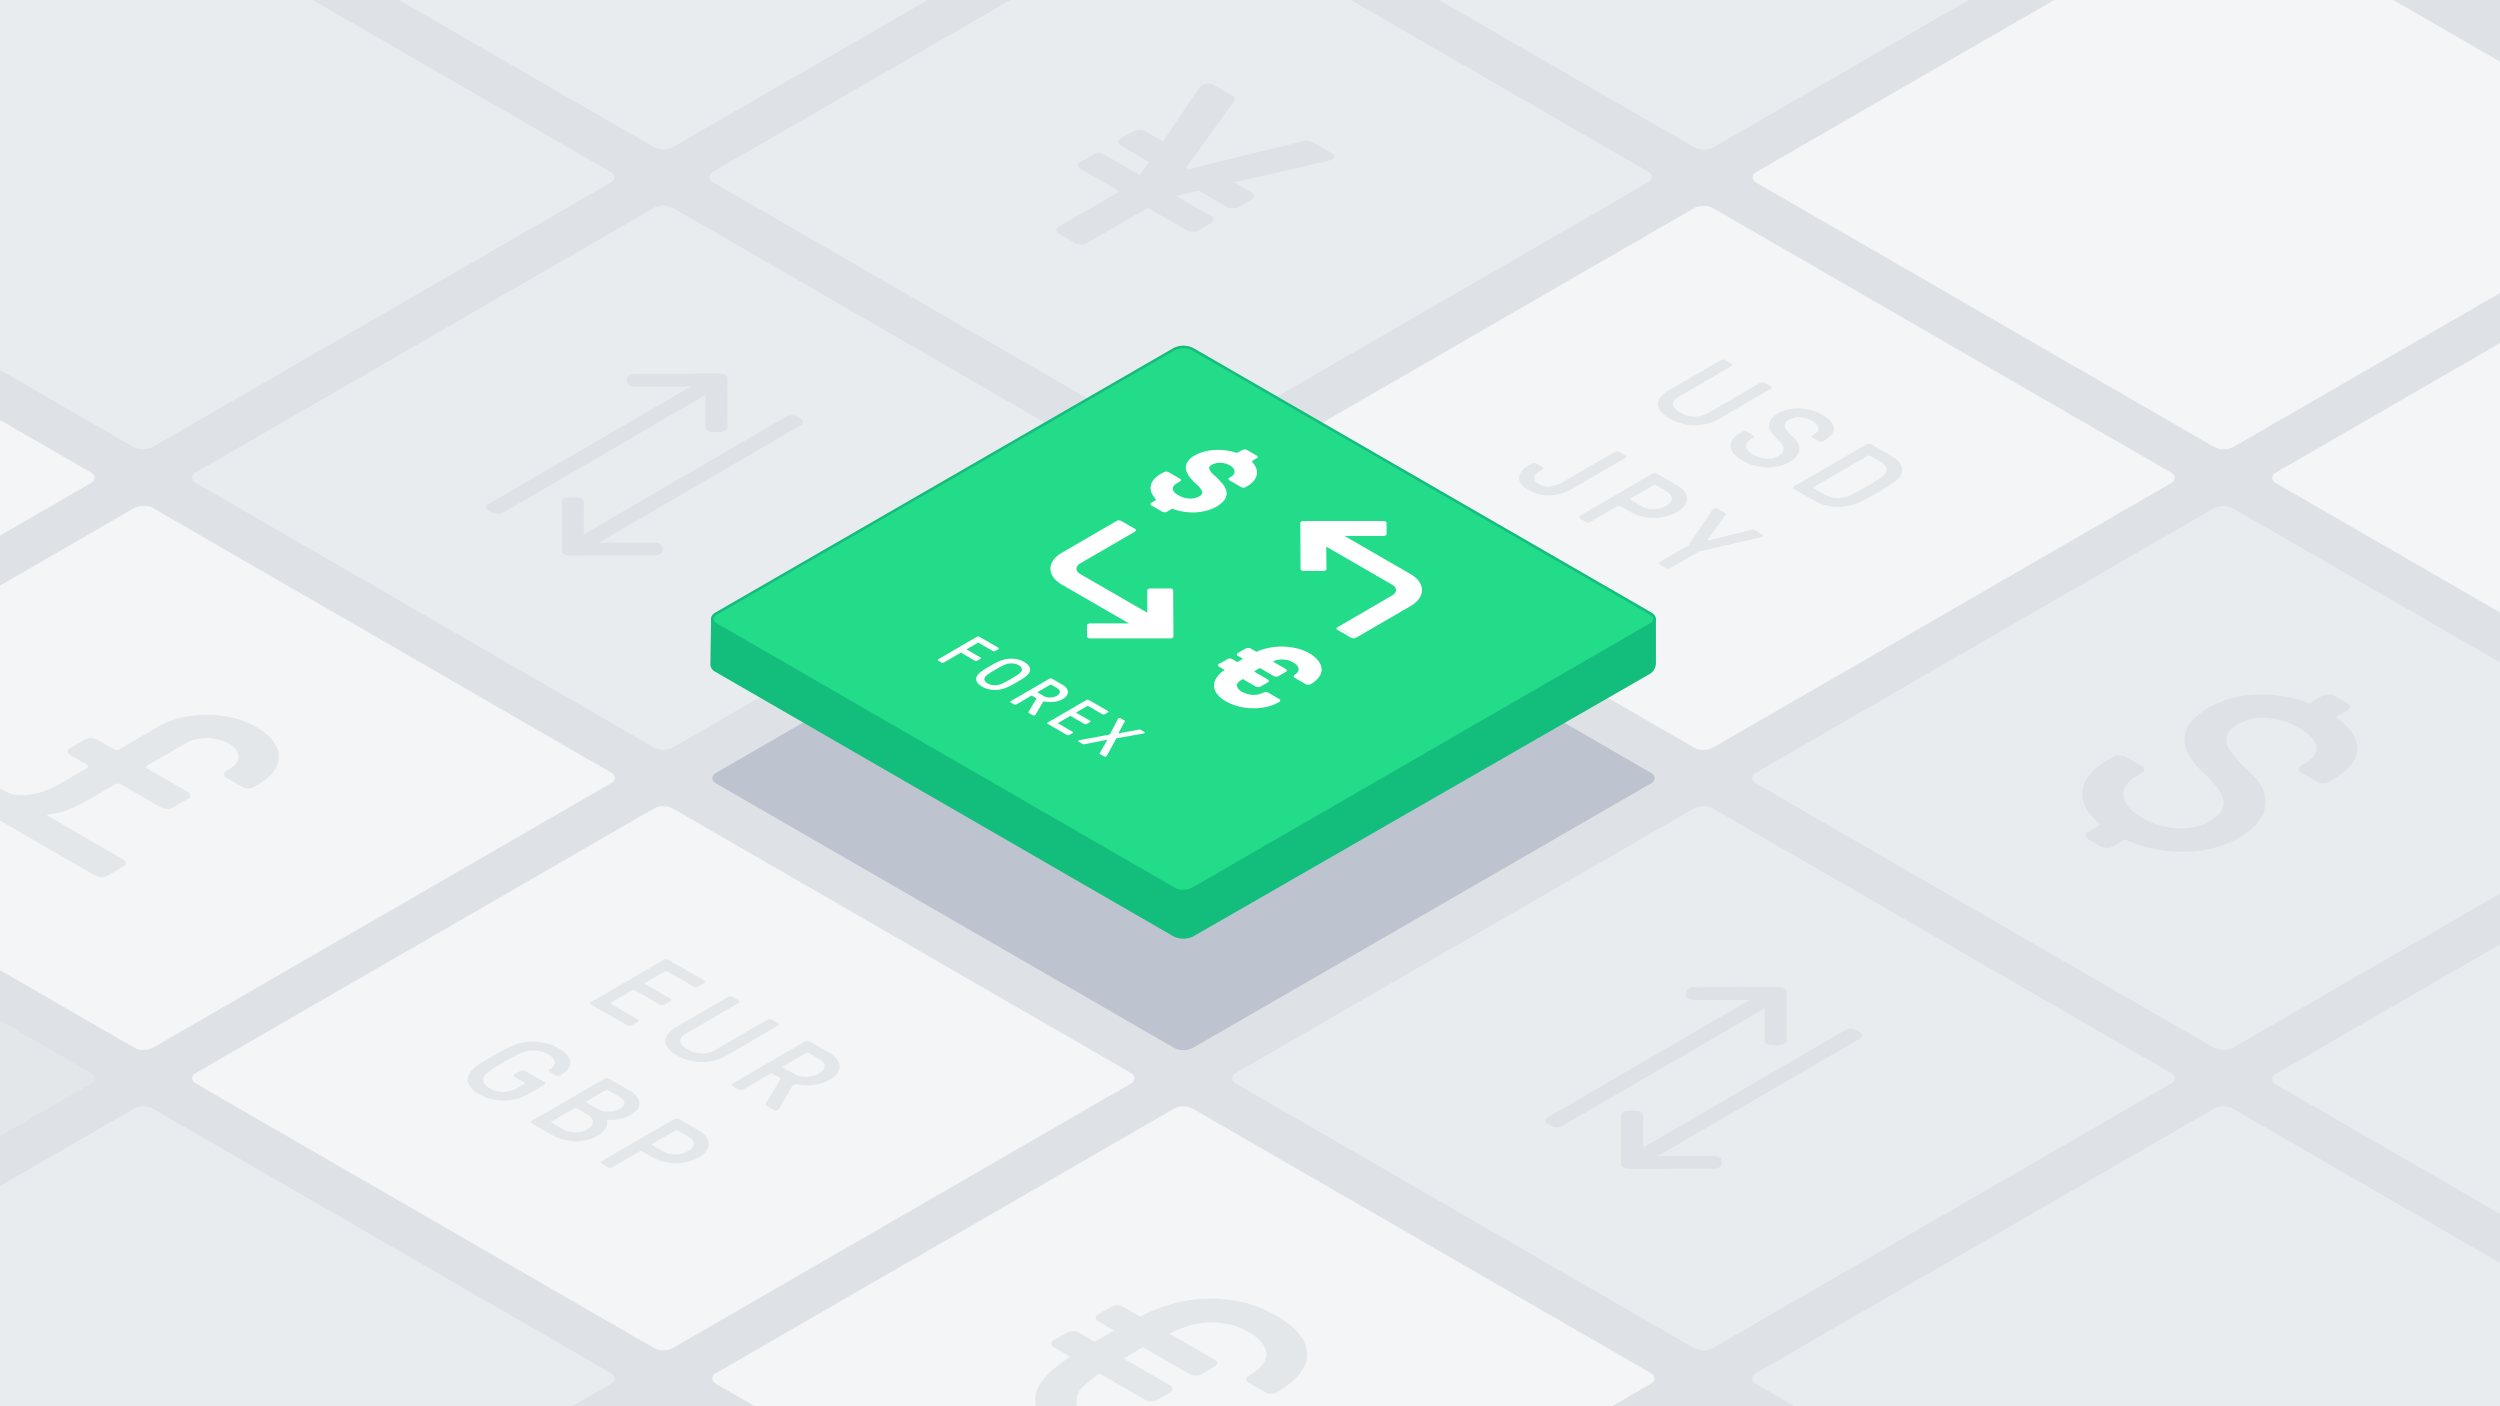
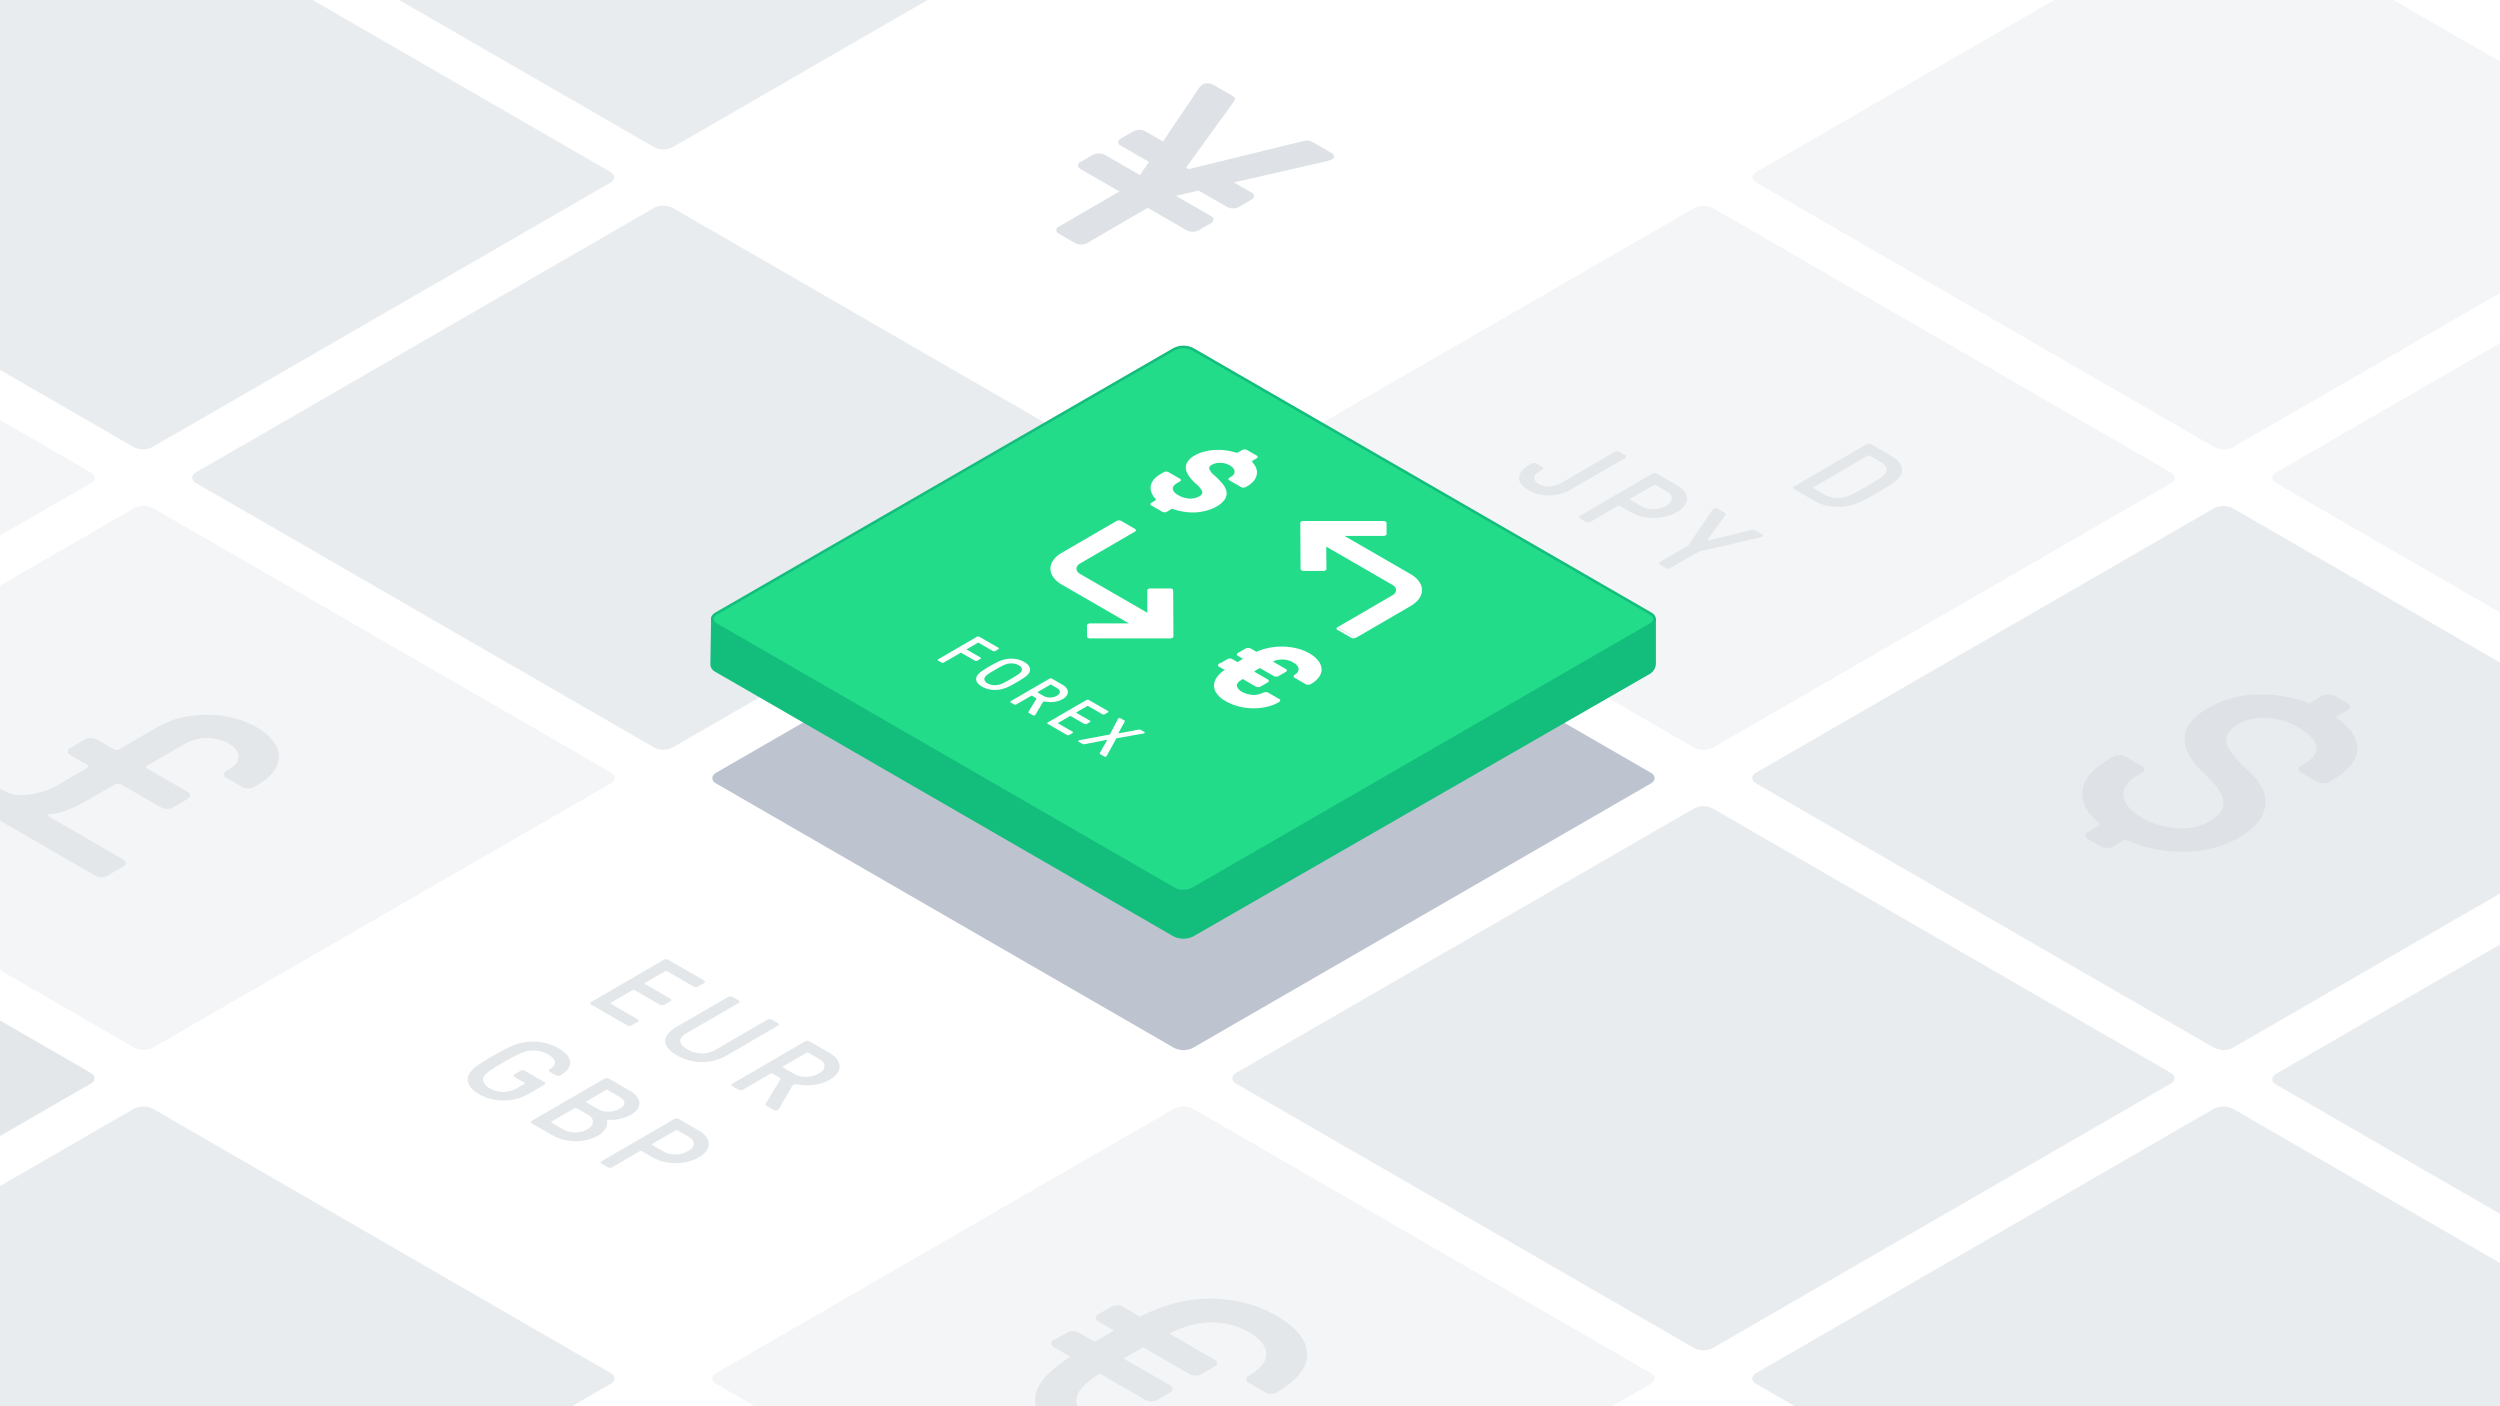
<svg xmlns="http://www.w3.org/2000/svg" xmlns:xlink="http://www.w3.org/1999/xlink" viewBox="0 0 1920 1080">
  <style>.J{fill:#f4f5f7}.K{fill:#e9ecef}.L{fill:#dee2e6}.M{fill:#e3e7ea}.N{stroke-miterlimit:10}</style>
-   <path d="M-23.443-13.187h1966.887v1106.374H-23.443z" class="L" />
-   <path d="M502.274,1035.292a15.986,15.986,0,0,0,14.411,0L868.351,832.257c3.963-2.288,3.963-6.032,0-8.32L516.685,620.9a15.986,15.986,0,0,0-14.411,0L150.608,823.937c-3.963,2.288-3.963,6.032,0,8.32Z" class="J" />
  <path d="M102.917,1265.864a15.986,15.986,0,0,0,14.411,0l351.666-203.035c3.963-2.288,3.963-6.032,0-8.32L117.328,851.474a15.986,15.986,0,0,0-14.411,0L-248.75,1054.509c-3.963,2.288-3.963,6.032,0,8.32Z" class="K" />
  <path d="M-296.445,1035.292a15.986,15.986,0,0,0,14.411,0L69.632,832.257c3.963-2.288,3.963-6.032,0-8.32L-282.034,620.9a15.986,15.986,0,0,0-14.411,0L-648.112,823.937c-3.962,2.288-3.962,6.032,0,8.32Z" class="M" />
  <path d="M103.089,804.6a15.986,15.986,0,0,0,14.411,0L469.166,601.56c3.963-2.288,3.963-6.032,0-8.32L117.5,390.205a15.986,15.986,0,0,0-14.411,0L-248.577,593.24c-3.963,2.288-3.963,6.032,0,8.32Z" class="J" />
-   <path d="M1301.35 113.194a15.99 15.99 0 0 0 14.41 0l351.667-203.035c3.963-2.288 3.963-6.032 0-8.32L1315.76-301.2a15.984 15.984 0 0 0-14.41 0L949.683-98.161c-3.963 2.288-3.963 6.032 0 8.32zM899.49 343.147a15.986 15.986 0 0 0 14.411 0l351.666-203.035c3.963-2.288 3.963-6.032 0-8.32L913.9-71.243a15.986 15.986 0 0 0-14.411 0L547.824 131.792c-3.963 2.288-3.963 6.032 0 8.32z" class="K" />
  <path d="M901.713,804.788a15.986,15.986,0,0,0,14.411,0l351.667-203.035c3.963-2.288,3.963-6.032,0-8.32L916.124,390.4a15.986,15.986,0,0,0-14.411,0L550.047,593.433c-3.963,2.288-3.963,6.032,0,8.32Z" fill="#bdc4d0" />
  <path d="M901.641,1265.861a15.984,15.984,0,0,0,14.41,0l351.667-203.035c3.963-2.288,3.963-6.032,0-8.32L916.051,851.471a15.984,15.984,0,0,0-14.41,0L549.974,1054.506c-3.963,2.288-3.963,6.032,0,8.32Z" class="J" />
  <path d="M1700.36,804.715a15.986,15.986,0,0,0,14.411,0L2066.437,601.68c3.963-2.288,3.963-6.032,0-8.32L1714.771,390.325a15.986,15.986,0,0,0-14.411,0L1348.693,593.36c-3.962,2.288-3.962,6.032,0,8.32Z" class="K" />
  <path d="M1301.105,574.2a15.986,15.986,0,0,0,14.411,0l351.666-203.035c3.963-2.288,3.963-6.032,0-8.32L1315.516,159.814a15.986,15.986,0,0,0-14.411,0L949.438,362.849c-3.962,2.288-3.962,6.032,0,8.32Z" class="J" />
  <path d="M1301 1035.287a15.984 15.984 0 0 0 14.41 0l351.67-203.035c3.963-2.288 3.963-6.032 0-8.32L1315.413 620.9a15.984 15.984 0 0 0-14.41 0L949.336 823.932c-3.963 2.288-3.963 6.032 0 8.32z" class="K" />
  <path d="M1700.63,343.381a15.984,15.984,0,0,0,14.41,0l351.667-203.035c3.963-2.288,3.963-6.032,0-8.32L1715.04-71.009a15.984,15.984,0,0,0-14.41,0L1348.963,132.026c-3.963,2.288-3.963,6.032,0,8.32Z" class="J" />
  <path d="M1700.364 1265.861a15.986 15.986 0 0 0 14.411 0l351.666-203.035c3.963-2.288 3.963-6.032 0-8.32l-351.666-203.035a15.986 15.986 0 0 0-14.411 0L1348.7 1054.506c-3.963 2.288-3.963 6.032 0 8.32zM2099.721 1036a15.986 15.986 0 0 0 14.411 0L2465.8 832.964c3.963-2.288 3.963-6.032 0-8.32l-351.668-203.035a15.986 15.986 0 0 0-14.411 0l-351.666 203.035c-3.963 2.288-3.963 6.032 0 8.32z" class="K" />
  <path d="M2099.721,574.148a15.986,15.986,0,0,0,14.411,0L2465.8,371.114c3.963-2.288,3.963-6.032,0-8.32L2114.132,159.759a15.986,15.986,0,0,0-14.411,0L1748.055,362.794c-3.963,2.288-3.963,6.032,0,8.32Z" class="J" />
  <path d="M502.264 574.057a15.986 15.986 0 0 0 14.411 0l351.666-203.035c3.963-2.288 3.963-6.032 0-8.32L516.675 159.667a15.986 15.986 0 0 0-14.411 0L150.6 362.7c-3.963 2.288-3.963 6.032 0 8.32zM102.637 343.359a15.986 15.986 0 0 0 14.411 0l351.666-203.034c3.963-2.288 3.963-6.032 0-8.32L117.048-71.03a15.986 15.986 0 0 0-14.411 0l-351.666 203.035c-3.963 2.288-3.963 6.032 0 8.32zm399.627-230.351a15.986 15.986 0 0 0 14.411 0L868.341-90.027c3.963-2.288 3.963-6.032 0-8.32L516.675-301.382a15.986 15.986 0 0 0-14.411 0L150.6-98.347c-3.963 2.288-3.963 6.032 0 8.32z" class="K" />
  <path d="M-296.423,574.154a15.984,15.984,0,0,0,14.41,0L69.654,371.119c3.963-2.288,3.963-6.032,0-8.32L-282.013,159.764a15.984,15.984,0,0,0-14.41,0L-648.09,362.8c-3.963,2.288-3.963,6.032,0,8.32Z" class="J" />
-   <path d="M1356.976 801.768a3.02 3.02 0 0 1-1.766-2.458l.032-24.856-155.369 90.291a9.368 9.368 0 0 1-8.49 0l-2.841-1.64c-2.349-1.357-2.355-3.558-.021-4.914L1343.89 767.9l-42.911.1a8.668 8.668 0 0 1-4.255-1.018 3.02 3.02 0 0 1-1.766-2.458l-.023-2.894c0-1.92 2.673-3.476 5.982-3.476l65.223-.1a8.668 8.668 0 0 1 4.255 1.018 3.02 3.02 0 0 1 1.766 2.458l.041 37.78c.01 1.917-2.666 3.473-5.982 3.476h-5a8.628 8.628 0 0 1-4.244-1.018zm-34.808 92.367c.011 1.916-2.666 3.472-5.982 3.476l-65.223.1a8.636 8.636 0 0 1-4.245-1.017 3.047 3.047 0 0 1-1.776-2.459l-.04-37.78c-.005-1.92 2.672-3.476 5.981-3.476h5a8.641 8.641 0 0 1 4.247 1.021 3.043 3.043 0 0 1 1.776 2.458l-.032 24.856 155.369-90.29a9.335 9.335 0 0 1 8.477 0l2.841 1.64c2.35 1.357 2.362 3.553.028 4.91l-155.376 90.294 42.918-.1a8.678 8.678 0 0 1 4.25 1.021 3.033 3.033 0 0 1 1.771 2.455zM543.5 330.746a3.042 3.042 0 0 1-1.776-2.458l.032-24.856-155.367 90.291a9.335 9.335 0 0 1-8.477 0l-2.842-1.64c-2.349-1.357-2.362-3.554-.027-4.91l155.376-90.3-42.918.1a8.678 8.678 0 0 1-4.25-1.021 3.033 3.033 0 0 1-1.771-2.455l-.016-2.9c-.011-1.917 2.666-3.472 5.982-3.476l65.223-.1a8.655 8.655 0 0 1 4.247 1.019 3.035 3.035 0 0 1 1.773 2.457l.041 37.78c0 1.921-2.672 3.476-5.981 3.476h-5a8.64 8.64 0 0 1-4.249-1.007zm-34.8 92.367c0 1.92-2.672 3.476-5.981 3.476l-65.223.1a8.675 8.675 0 0 1-4.25-1.021 3.029 3.029 0 0 1-1.771-2.455l-.041-37.781c-.011-1.916 2.666-3.472 5.981-3.476h5a8.64 8.64 0 0 1 4.244 1.018 3.043 3.043 0 0 1 1.776 2.459l-.044 24.856L603.759 320a9.353 9.353 0 0 1 8.49 0l2.841 1.64c2.349 1.357 2.362 3.554.021 4.914l-155.369 90.289 42.917-.1a8.678 8.678 0 0 1 4.25 1.021 3.033 3.033 0 0 1 1.771 2.455z" class="L" />
  <use xlink:href="#B" fill="#13bd7c" />
  <use xlink:href="#B" fill="none" stroke="#13bd7c" stroke-width="2" class="N" />
  <use xlink:href="#C" fill="#22dc8a" />
  <use xlink:href="#C" fill="none" stroke="#13bd7c" stroke-width="2" class="N" />
  <path d="M980.162,1010.405q23.377,13.5,23.692,29.361t-23.589,29.751a7.875,7.875,0,0,1-4.182.848,9.142,9.142,0,0,1-4.423-1.113l-12.712-7.339a3.052,3.052,0,0,1-1.822-2.617,3.01,3.01,0,0,1,1.792-2.625q13.76-8,13.6-16.971t-13.783-16.843a53.8,53.8,0,0,0-19.613-6.62,61.7,61.7,0,0,0-21.379.723q-7.913,1.7-19.643,7.206l34.733,20.053a3.081,3.081,0,0,1,1.822,2.625,3.023,3.023,0,0,1-1.8,2.621l-10.149,5.9a8.857,8.857,0,0,1-4.513,1.047,8.966,8.966,0,0,1-4.537-1.047l-35.869-20.709-9.242,5.371-5.639,3.277,35.869,20.709a3.06,3.06,0,0,1,1.822,2.624,3.015,3.015,0,0,1-1.792,2.617l-10.149,5.9a8.875,8.875,0,0,1-4.519,1.051,9.013,9.013,0,0,1-4.537-1.047l-35.186-20.314q-12.629,8.648-15.533,13.76a12.836,12.836,0,0,0-1.178,12.386q2.642,6.22,11.494,11.339a57.815,57.815,0,0,0,29.121,7.929,56.858,56.858,0,0,0,29.255-7.933,10.3,10.3,0,0,1,9.049,0l12.712,7.339a3.343,3.343,0,0,1,1.943,2.555,2.5,2.5,0,0,1-1.457,2.429,99.449,99.449,0,0,1-51.285,13.761,100.79,100.79,0,0,1-50.759-13.632q-16.349-9.438-20.824-20.51a22.491,22.491,0,0,1,1.8-21.3q5.153-8.785,23.186-21.1l-12.712-7.339a3.063,3.063,0,0,1-1.822-2.625,3.022,3.022,0,0,1,1.8-2.62l10.149-5.9a10.3,10.3,0,0,1,9.05,0l12.258,7.077,5.639-3.277,9.242-5.371-12.258-7.077a3.049,3.049,0,0,1-1.823-2.625,3.012,3.012,0,0,1,1.793-2.617l10.149-5.9a8.873,8.873,0,0,1,4.519-1.051,8.974,8.974,0,0,1,4.537,1.047l13.165,7.6a130.283,130.283,0,0,1,32.289-11.663,108.633,108.633,0,0,1,36.764-1.114A95.58,95.58,0,0,1,980.162,1010.405Z" class="M" />
  <path d="M1803.037,540.131a3.081,3.081,0,0,1,1.829,2.62,3.039,3.039,0,0,1-1.8,2.621l-9.249,5.375q17.031,11.927,16.66,24.639-.387,12.717-18.877,23.462l-2.931,1.7a8.87,8.87,0,0,1-4.519,1.051,8.985,8.985,0,0,1-4.53-1.051l-12.489-7.21a3.071,3.071,0,0,1-1.828-2.621,3.023,3.023,0,0,1,1.8-2.621l2.931-1.7q10.152-5.9,8.867-13.17-1.3-7.277-13.317-14.222a55.154,55.154,0,0,0-24.6-7.667,38.914,38.914,0,0,0-22.265,4.914q-10.6,6.159-8.625,14.354t17.428,22.084q14.334,12.972,12.146,26.6T1719.9,643.15q-18.269,10.615-42.258,11.007a104.239,104.239,0,0,1-45.53-9.437l-9.477,5.508a10.308,10.308,0,0,1-9.049,0l-10.216-5.9q-2.269-1.311-1.937-2.816a3.7,3.7,0,0,1,1.908-2.426l9.927-5.769q-15.468-12.579-13.956-25.951t20.235-24.244l3.609-2.1a10.273,10.273,0,0,1,9.049,0l12.712,7.34a3.057,3.057,0,0,1,1.822,2.617,3,3,0,0,1-1.792,2.624l-3.609,2.1q-11.5,6.684-10.432,15.662t14.458,16.71a59.3,59.3,0,0,0,26.747,7.992q14.257.791,24.638-5.242,11.721-6.813,10.885-15.269t-14.258-20.9q-15.928-14.687-15.658-27.6t18.311-23.393a78.2,78.2,0,0,1,37.164-10.289,103.048,103.048,0,0,1,40.43,6.75l10.149-5.9a10.267,10.267,0,0,1,9.05,0Z" class="L" />
  <g class="M">
-     <path d="M1359.912 296.669a1.052 1.052 0 0 1 .011 1.969l-39.074 22.707a37.367 37.367 0 0 1-19.533 5.234 38.053 38.053 0 0 1-18.9-5.086q-9.021-5.209-9.143-11.011-.122-5.802 9.272-11.254l39.074-22.707a3.858 3.858 0 0 1 3.4 0l4.68 2.7a1.166 1.166 0 0 1 .686.985 1.148 1.148 0 0 1-.676.984l-39.917 23.2q-5.413 3.147-4.935 6.315.478 3.168 5.6 6.119a21.92 21.92 0 0 0 11.008 3.122 20.292 20.292 0 0 0 10.459-2.779l39.918-23.2a3.86 3.86 0 0 1 3.4 0zm39.835 22.021q8.169 4.717 8.583 9.953.414 5.236-7.03 9.557l-1.1.641a3.856 3.856 0 0 1-3.392 0l-4.68-2.7a1.146 1.146 0 0 1-.687-.984 1.129 1.129 0 0 1 .669-.981l1.1-.641q3.805-2.211 3.326-4.936-.479-2.725-5-5.334a20.672 20.672 0 0 0-9.219-2.875 14.586 14.586 0 0 0-8.351 1.843q-3.969 2.307-3.229 5.382.74 3.075 6.532 8.283 5.373 4.866 4.555 9.979-.818 5.113-7.421 8.943a30.713 30.713 0 0 1-11.261 3.785 39.519 39.519 0 0 1-24.8-4.818q-5.794-3.345-7.97-7.151a7.93 7.93 0 0 1-.551-7.52q1.63-3.709 6.955-6.808l1.352-.785a3.346 3.346 0 0 1 1.7-.395 3.4 3.4 0 0 1 1.7.395l4.769 2.753a1.144 1.144 0 0 1 .68.981 1.124 1.124 0 0 1-.675.984l-1.351.785q-4.311 2.505-3.913 5.876.398 3.371 5.425 6.263a22.219 22.219 0 0 0 10.034 3 16.24 16.24 0 0 0 9.236-1.964q4.4-2.554 4.079-5.729-.321-3.175-5.346-7.84-5.977-5.5-5.874-10.344.103-4.844 6.874-8.773a28.628 28.628 0 0 1 10.875-3.612 36.319 36.319 0 0 1 12.056.493 37.751 37.751 0 0 1 11.35 4.294z" />
    <path d="M1453.582 371.134q-4.308 2.991-11.586 7.221-7.278 4.23-12.429 6.735a41.3 41.3 0 0 1-9.826 3.439 40.478 40.478 0 0 1-13.662.343 34.5 34.5 0 0 1-12.586-4.224l-15.744-9.09a1.052 1.052 0 0 1-.011-1.969l55.819-32.439a3.862 3.862 0 0 1 3.4 0l15.744 9.09q5.622 3.246 7.334 7.277a8.345 8.345 0 0 1-.547 7.914 20.078 20.078 0 0 1-5.906 5.703zm-30.5 8.206q4.4-2.212 10.576-5.8 6.176-3.588 9.976-6.145 3.8-2.555 4.729-4.375a4.464 4.464 0 0 0 .058-4.376 9.133 9.133 0 0 0-3.757-3.734l-8.51-4.914a1.588 1.588 0 0 0-1.693 0l-41.446 24.086c-.565.328-.563.653.005.981l8.511 4.913a19.154 19.154 0 0 0 6.459 2.164 21.744 21.744 0 0 0 7.554-.048 28.092 28.092 0 0 0 7.538-2.753m-174.876-29.588a1.052 1.052 0 0 1 .011 1.969l-40.6 23.591a36.663 36.663 0 0 1-17.192 5.161 30.337 30.337 0 0 1-16.658-4.128q-4.942-2.853-6.444-6.219a7.239 7.239 0 0 1 .351-6.757q1.842-3.389 6.748-6.244l2.03-1.18a3.856 3.856 0 0 1 3.392 0l4.68 2.7a1.142 1.142 0 0 1 .687.984 1.129 1.129 0 0 1-.67.981l-2.029 1.179q-4.064 2.361-4.172 5.087c-.079 1.821 1.082 3.418 3.463 4.792a14.56 14.56 0 0 0 8.622 1.891 23.576 23.576 0 0 0 9.946-3.413l39.753-23.1a3.86 3.86 0 0 1 3.4 0zm105.136 60.701a1.119 1.119 0 0 1 .635.858.892.892 0 0 1-.542.863 9.59 9.59 0 0 1-2.033.686l-46.524 10.668-22.078 12.828a3.86 3.86 0 0 1-3.4 0l-4.77-2.754a1.05 1.05 0 0 1 0-1.964l22.074-12.829 18.259-26.986a4.6 4.6 0 0 1 1.183-1.176 2.731 2.731 0 0 1 1.481-.321 3.134 3.134 0 0 1 1.492.369l5.618 3.243c.792.457.9 1.014.347 1.67l-13.306 18.384c-.335.394-.365.67-.078.836a1.972 1.972 0 0 0 1.438-.051l31.693-7.767a3.6 3.6 0 0 1 2.891.2zm-58.599-23.839q-1.764 3.689-6.836 6.635a33.018 33.018 0 0 1-11.433 3.981 39.384 39.384 0 0 1-12.727 0 33.4 33.4 0 0 1-11.478-3.981l-8.089-4.67a1.6 1.6 0 0 0-1.7 0l-21.142 12.286a3.86 3.86 0 0 1-3.4 0l-4.68-2.7a1.165 1.165 0 0 1-.687-.984 1.145 1.145 0 0 1 .676-.984l55.819-32.439a3.854 3.854 0 0 1 3.4 0l15.323 8.846q5.1 2.947 6.91 6.636a8.076 8.076 0 0 1 .044 7.374zm-24.839 4.376a19.222 19.222 0 0 0 9.665-2.555q4.31-2.505 4.372-5.6c.052-2.064-1.352-3.918-4.187-5.555l-8.089-4.67a1.592 1.592 0 0 0-1.693 0l-17.761 10.321c-.564.328-.563.66 0 .984l8.09 4.671a18.479 18.479 0 0 0 9.6 2.407M608.363 834.175l-10.084 17.3a2.718 2.718 0 0 1-1.013.981 3.08 3.08 0 0 1-1.487.368 3.232 3.232 0 0 1-1.74-.468l-5.191-3q-1.36-.784-.692-1.964l11.1-18.284c.34-.59.133-1.1-.6-1.522l-5.2-3a1.579 1.579 0 0 0-1.693 0l-21.142 12.286a3.322 3.322 0 0 1-1.7.4 3.373 3.373 0 0 1-1.7-.4l-4.68-2.7a1.161 1.161 0 0 1-.686-.984 1.131 1.131 0 0 1 .675-.984l55.82-32.439a3.856 3.856 0 0 1 3.392 0l15.323 8.847q4.932 2.847 6.782 6.509a8.268 8.268 0 0 1 .214 7.376q-1.63 3.711-6.88 6.757-9.981 5.8-23.99 3.683c-1.923-.258-3.2-.21-3.817.147a2.787 2.787 0 0 0-1.011 1.091zM619.014 827a18.878 18.878 0 0 0 9.825-2.559q4.481-2.6 4.384-5.7-.097-3.1-4.186-5.46l-8.09-4.67a1.59 1.59 0 0 0-1.7 0l-17.76 10.329c-.564.328-.562.653.006.981l8.089 4.67a18.918 18.918 0 0 0 9.432 2.409m-21.532-41.236a1.149 1.149 0 0 1 .687.984 1.129 1.129 0 0 1-.669.981l-39.074 22.707a37.374 37.374 0 0 1-19.534 5.235 38.072 38.072 0 0 1-18.9-5.087q-9.032-5.214-9.144-11.011-.112-5.797 9.273-11.254l39.074-22.707a3.859 3.859 0 0 1 3.385 0l4.687 2.705a1.13 1.13 0 0 1 .68.981 1.115 1.115 0 0 1-.669.981l-39.924 23.2q-5.415 3.145-4.922 6.314.476 3.174 5.59 6.123a21.964 21.964 0 0 0 11 3.119 20.31 20.31 0 0 0 10.465-2.776l39.924-23.2a3.86 3.86 0 0 1 3.392 0zM540.7 752.983a1.147 1.147 0 0 1 .687.984 1.129 1.129 0 0 1-.669.981l-4.656 2.705a3.86 3.86 0 0 1-3.392 0l-20.259-11.7a1.6 1.6 0 0 0-1.7 0l-15.226 8.847c-.564.329-.556.657.012.985l19.32 11.154a1.156 1.156 0 0 1 .687.984 1.139 1.139 0 0 1-.676.984l-4.649 2.7a3.858 3.858 0 0 1-3.4 0l-19.32-11.155a1.588 1.588 0 0 0-1.7 0l-16.492 9.584c-.564.328-.556.656.012.984l20.431 11.8a1.05 1.05 0 0 1 0 1.964l-4.65 2.7a3.27 3.27 0 0 1-1.7.395 3.347 3.347 0 0 1-1.695-.391L454 771.51a1.142 1.142 0 0 1-.68-.98 1.118 1.118 0 0 1 .675-.985l55.82-32.438a3.861 3.861 0 0 1 3.386 0zm-75.894 114.026a15.433 15.433 0 0 1-5.482 5.161 31.294 31.294 0 0 1-11.433 3.885 39.977 39.977 0 0 1-12.474-.2 33.855 33.855 0 0 1-11.223-3.981l-15.751-9.094a1.164 1.164 0 0 1-.686-.984 1.129 1.129 0 0 1 .675-.984l55.82-32.439a3.86 3.86 0 0 1 3.392 0l15.751 9.094a17.434 17.434 0 0 1 6.652 6.046 7.126 7.126 0 0 1 .464 6.631q-1.422 3.345-6.164 6.1a28.112 28.112 0 0 1-7.665 2.923 32.133 32.133 0 0 1-8.605.911 2.273 2.273 0 0 0-1.437.243.76.76 0 0 0-.422.837 8.078 8.078 0 0 1-1.412 5.851zm-23.276 2.676a17.574 17.574 0 0 0 9.45-2.333c2.816-1.637 4.269-3.546 4.339-5.725s-1.225-4.036-3.894-5.577l-8.517-4.917a1.584 1.584 0 0 0-1.693 0l-17.507 10.174c-.564.328-.556.656.006.98l8.517 4.917a19.171 19.171 0 0 0 9.3 2.481m23.618-32.461l-14.627 8.5c-.565.328-.563.66 0 .984l8.517 4.917a16.152 16.152 0 0 0 8.412 2.109 17.075 17.075 0 0 0 8.559-2.3q3.807-2.213 3.494-4.648-.313-2.435-4.138-4.645l-8.517-4.917a1.6 1.6 0 0 0-1.7 0m-36.24-32.195q8.6 4.965 9.007 10.594.407 5.629-7.7 10.348a2.987 2.987 0 0 1-1.57.32 3.443 3.443 0 0 1-1.657-.42l-4.77-2.754a1.142 1.142 0 0 1-.68-.98 1.117 1.117 0 0 1 .676-.984q4.309-2.505 3.908-5.578-.401-3.073-5.252-5.875a21.476 21.476 0 0 0-7.562-2.6 23.827 23.827 0 0 0-8.234.148 33.614 33.614 0 0 0-7.958 2.945q-4.569 2.266-10.487 5.7-5.918 3.434-9.811 6.093-3.89 2.66-5.065 4.622a4.922 4.922 0 0 0-.228 4.77 10.68 10.68 0 0 0 4.607 4.424 20.354 20.354 0 0 0 10.542 2.75 21.83 21.83 0 0 0 10.928-3.1l5.157-3c.565-.328.557-.656-.012-.984l-7.661-4.423a1.142 1.142 0 0 1-.68-.981 1.131 1.131 0 0 1 .675-.984l4.65-2.7a3.288 3.288 0 0 1 1.7-.394 3.347 3.347 0 0 1 1.7.39l14.985 8.652a1.164 1.164 0 0 1 .687.984 1.14 1.14 0 0 1-.676.984l-12.343 7.174a36.382 36.382 0 0 1-12.493 4.449 40.624 40.624 0 0 1-13.326 0 35.2 35.2 0 0 1-11.854-4.154q-6.3-3.639-8.107-7.863a8.575 8.575 0 0 1 .463-8.11 21.352 21.352 0 0 1 6.075-6.045q4.223-3 11.751-7.376 7.528-4.376 12.69-6.827a45.189 45.189 0 0 1 10.416-3.539 41.584 41.584 0 0 1 14-.295 37.152 37.152 0 0 1 13.509 4.619zM543.55 882.2q-1.755 3.682-6.836 6.635a33.1 33.1 0 0 1-11.432 3.981 39.531 39.531 0 0 1-12.728 0 33.439 33.439 0 0 1-11.478-3.981l-8.089-4.67a1.586 1.586 0 0 0-1.693 0l-21.142 12.286a3.332 3.332 0 0 1-1.7.394 3.373 3.373 0 0 1-1.7-.394l-4.68-2.7a1.164 1.164 0 0 1-.686-.984 1.129 1.129 0 0 1 .675-.984l55.82-32.439a3.86 3.86 0 0 1 3.392 0l15.323 8.847q5.1 2.948 6.91 6.635a8.06 8.06 0 0 1 .044 7.374zm-24.833 4.372a19.187 19.187 0 0 0 9.653-2.555c2.879-1.673 4.339-3.535 4.384-5.6s-1.352-3.918-4.186-5.555l-8.09-4.67a1.6 1.6 0 0 0-1.7 0l-17.76 10.318c-.564.328-.556.656.006.98l8.089 4.671a18.505 18.505 0 0 0 9.6 2.407" />
  </g>
  <path d="M1022.894 117.673a2.992 2.992 0 0 1 1.706 2.293 2.4 2.4 0 0 1-1.458 2.3 25.135 25.135 0 0 1-5.418 1.832l-70.053 15.991 13.619 7.862a3.077 3.077 0 0 1 1.822 2.625 3.022 3.022 0 0 1-1.8 2.621l-9.921 5.765a8.87 8.87 0 0 1-4.519 1.051 8.987 8.987 0 0 1-4.53-1.051l-21.791-12.581-17.4 4.063 27.014 15.6a3.079 3.079 0 0 1 1.828 2.621 3.037 3.037 0 0 1-1.8 2.621l-9.7 5.636a8.9 8.9 0 0 1-4.519 1.051 8.989 8.989 0 0 1-4.531-1.051l-29.963-17.3-46.68 27.124a10.3 10.3 0 0 1-9.049 0l-12.722-7.346a3.053 3.053 0 0 1-1.822-2.618 3 3 0 0 1 1.793-2.62l46.686-27.131-29.964-17.3a3.065 3.065 0 0 1-1.828-2.621 3.022 3.022 0 0 1 1.8-2.621l9.7-5.636a10.264 10.264 0 0 1 9.049 0l27.014 15.6 6.956-10.093-21.791-12.581a3.063 3.063 0 0 1-1.828-2.621 3.021 3.021 0 0 1 1.8-2.621l9.92-5.765a10.3 10.3 0 0 1 9.056 0l13.619 7.863L920.563 68a12.043 12.043 0 0 1 3.145-3.144 7.352 7.352 0 0 1 3.96-.852 8.327 8.327 0 0 1 3.964.981l14.984 8.651q3.18 1.836.923 4.457l-35.471 49.023c-.9 1.047-.976 1.788-.216 2.227s2.039.39 3.843-.133l84.511-20.71q4.527-1.309 7.7.524z" class="L" />
  <path d="M197.152,558.56q10.668,6.161,14.786,14.026a17.318,17.318,0,0,1,.541,15.855q-3.573,8-14.854,14.549l-2.48,1.441a10.267,10.267,0,0,1-9.05,0l-12.258-7.077a3.07,3.07,0,0,1-1.829-2.621,3.031,3.031,0,0,1,1.8-2.621l2.48-1.441q6.993-4.065,6.85-9.765t-7.412-9.894a35.489,35.489,0,0,0-33.487,0L113.37,587.788q-2.255,1.311.015,2.618l30.876,17.826a3.077,3.077,0,0,1,1.822,2.625,3.023,3.023,0,0,1-1.8,2.621l-11.5,6.683a10.275,10.275,0,0,1-9.05,0L92.858,602.334a4.356,4.356,0,0,0-2.376-.46,5.609,5.609,0,0,0-2.6.726l-20.3,11.8a118.706,118.706,0,0,1-15.46,7.535A41.141,41.141,0,0,1,38,625.27c-.9,0-1.437.177-1.581.527s.08.7.686,1.051l57.66,33.29a3.06,3.06,0,0,1,1.822,2.617A3,3,0,0,1,94.8,665.38l-12.4,7.206a8.841,8.841,0,0,1-4.525,1.047,8.94,8.94,0,0,1-4.525-1.047l-91.715-52.952q-2.04-1.178-2.052-2.75a3.022,3.022,0,0,1,1.8-2.62l12.4-7.207A8.88,8.88,0,0,1-1.7,606.006a8.946,8.946,0,0,1,4.53,1.051l1.137.656q7.029,4.059,18.679,2.555a62.484,62.484,0,0,0,23.373-8.324l20.3-11.8a2.186,2.186,0,0,0,1.239-1.511,1.35,1.35,0,0,0-.8-1.375l-12.935-7.469a3.063,3.063,0,0,1-1.828-2.62,3.027,3.027,0,0,1,1.8-2.621l11.5-6.684a10.3,10.3,0,0,1,9.056,0l12.935,7.468a4.234,4.234,0,0,0,4.525,0L120.67,558.56a70.556,70.556,0,0,1,25.07-8.651,85.047,85.047,0,0,1,27.264.2A71.958,71.958,0,0,1,197.152,558.56Z" class="M" />
  <g fill="#fff">
    <path d="M887.661 383.735l-.425-.907a14.522 14.522 0 0 1-3.057-4.962 9.612 9.612 0 0 1-.334-4.976c.63-3.266 3.26-6.407 7.428-8.784l2.6-1.512a3.479 3.479 0 0 1 1.69-.4 3.3 3.3 0 0 1 1.842.4l8.817 5.091a1.2 1.2 0 0 1 .7.976 1.156 1.156 0 0 1-.687 1.066l-2.6 1.511c-1.954 1.135-3.014 2.647-2.929 4.247.289 1.7 1.6 3.3 3.7 4.511q.3.173.622.336a11.86 11.86 0 0 0 .593.365 18.637 18.637 0 0 0 7.943 2.212 14.638 14.638 0 0 0 7.4-1.667c1.8-.91 2.678-2.311 2.314-3.712a15.423 15.423 0 0 0-4.4-5.647 34.993 34.993 0 0 1-5.449-5.843 13.417 13.417 0 0 1-2.641-5.735 7.785 7.785 0 0 1 1.2-5.519 14.884 14.884 0 0 1 5.5-4.976 29.354 29.354 0 0 1 6.819-2.8 40.5 40.5 0 0 1 7.744-1.379 43.065 43.065 0 0 1 8.1.11 48.258 48.258 0 0 1 8.187 1.626l1.428.332a2 2 0 0 0 1.181-.288l3.178-1.847a4.094 4.094 0 0 1 3.526 0l7.508 4.335a1.1 1.1 0 0 1 .018 2.046l-3.025 1.759c-.609.353-.613.888-.068 1.6a13.219 13.219 0 0 1 2.827 4.733 8.849 8.849 0 0 1 .218 4.778 10.957 10.957 0 0 1-2.279 4.534 17.785 17.785 0 0 1-4.814 3.959l-1.338.778a3.457 3.457 0 0 1-1.684.4 3.311 3.311 0 0 1-1.842-.4l-8.971-5.18a1.1 1.1 0 0 1-.017-2.045l1.338-.778c1.764-1.025 2.717-2.422 2.594-3.867-.01-1.733-1.247-3.38-3.329-4.626-.168-.112-.342-.221-.523-.325a15.455 15.455 0 0 0-7.087-1.806 12.772 12.772 0 0 0-6.6 1.556c-1.682.888-2.323 2.245-1.667 3.513a12.892 12.892 0 0 0 3.557 4.4 61.591 61.591 0 0 1 6.176 6.315 13.661 13.661 0 0 1 3.3 6.292 8.6 8.6 0 0 1-1.24 5.891c-3.686 5.448-12.109 9.315-22.122 10.089a47.115 47.115 0 0 1-17.055-2.352 6.034 6.034 0 0 0-1.5-.379 1.27 1.27 0 0 0-.92.534l-2.943 1.711a3.451 3.451 0 0 1-1.684.4 3.605 3.605 0 0 1-1.842-.4l-8.4-4.848a1.207 1.207 0 0 1-.7-.977 1.153 1.153 0 0 1 .687-1.065l2.867-1.666c.389-.182.616-.447.57-.738zm13.529 105.127c-.039.866-1.188 1.489-2.562 1.445h-61.329a3.589 3.589 0 0 1-1.72-.425 1.3 1.3 0 0 1-.745-1l-.055-8.666c.04-.778 1.112-1.4 2.448-1.423h29.86l-51.518-29.744c-11.7-6.756-11.758-17.738-.132-24.494l42.119-24.477a3.929 3.929 0 0 1 3.526 0l10.585 6.111a1.086 1.086 0 0 1 .018 2.046l-42.08 24.455c-3.9 2.267-3.842 5.931.046 8.176l51.48 29.722-.021-17.245c.033-.781 1.106-1.4 2.448-1.422h14.968a3.6 3.6 0 0 1 1.719.425 1.29 1.29 0 0 1 .739 1zm81.436 48.082a1.01 1.01 0 0 1 .547 1.066 1.53 1.53 0 0 1-.909 1.2 33.443 33.443 0 0 1-9.545 3.668 44.32 44.32 0 0 1-10.619 1.092 45.58 45.58 0 0 1-10.789-1.444 40.051 40.051 0 0 1-9.676-3.858l-.287-.168-.287-.163a21.307 21.307 0 0 1-6.465-5.506 10.663 10.663 0 0 1-2.224-6.068 10.939 10.939 0 0 1 1.812-6.045 19.69 19.69 0 0 1 5-5.271 13.016 13.016 0 0 0 1.491-.867l-4.578-2.643a1.066 1.066 0 0 1-.623-1.021c-.081-.715.647-1.4 1.83-1.6l5.4-3.137a3.274 3.274 0 0 1 1.843-.4 3.749 3.749 0 0 1 1.765.357l3.46 2a.492.492 0 0 0 .208.219 1.051 1.051 0 0 0 .373.117 1.03 1.03 0 0 0 .419-.244l3.444-2c.021-.013.419-.244-.085-.535l-3.614-2.086a1.065 1.065 0 0 1-.617-1.025c-.048-.556.453-1.025 1.253-1.312l5.626-3.27a3.271 3.271 0 0 1 1.843-.4 3.751 3.751 0 0 1 1.766.357l4.577 2.643a1.044 1.044 0 0 0 .425-.247 49.258 49.258 0 0 1 30-2.528 37.388 37.388 0 0 1 10.077 3.863l.307.175a22.026 22.026 0 0 1 6.592 5.542 11.37 11.37 0 0 1 2.605 6.2 10.02 10.02 0 0 1-1.842 6.16 18.7 18.7 0 0 1-6.3 5.533 4.382 4.382 0 0 1-2.072.531 3.521 3.521 0 0 1-1.847-.31l-8.817-5.091c-.46-.265-.691-.663-.534-1.065a2.112 2.112 0 0 1 .909-1.2c1.991-1.246 3.013-2.912 2.851-4.6-.259-1.677-1.517-3.241-3.588-4.436q-.226-.132-.467-.256-.365-.26-.766-.49c-3.789-2.188-9.81-2.515-14.247-.69-.387.225-.417.428-.225.627l9.622 5.555a1.064 1.064 0 0 1 .622 1.021 1.19 1.19 0 0 1-.681 1.069l-5.626 3.269a3.263 3.263 0 0 1-1.844.4 3.745 3.745 0 0 1-1.764-.358l-10.126-5.846a1.365 1.365 0 0 0-1.229-.085l-3.172 1.843c-.577.335-.575.645.006.981l9.966 5.754a1.063 1.063 0 0 1 .623 1.021 1.19 1.19 0 0 1-.681 1.069l-5.626 3.27a3.271 3.271 0 0 1-1.844.4 3.743 3.743 0 0 1-1.764-.358l-9.315-5.378a.516.516 0 0 0-.227-.23 1.433 1.433 0 0 0-.431-.15 3.907 3.907 0 0 0-1.415.822c-2.03 1.091-3.173 2.607-3.317 4.206a7.938 7.938 0 0 0 4.077 4.746 19.623 19.623 0 0 0 8.207 2.346 16.652 16.652 0 0 0 7.939-1.669 5.9 5.9 0 0 1 1.913-.446 2.963 2.963 0 0 1 1.879.291zm44.555-55.244l-.038.022 14.09 8.135a3.946 3.946 0 0 1-3.487-.022l-10.592-6.115a1.086 1.086 0 0 1-.011-2.043z" />
    <path d="M1018.541 419.815l.173 17.251c-.027.778-1.1 1.4-2.448 1.423H1001.3a3.6 3.6 0 0 1-1.715-.428 1.32 1.32 0 0 1-.749-1l-.193-35.524c.026-.777 1.1-1.4 2.448-1.423h61.322a3.624 3.624 0 0 1 1.725.428 1.29 1.29 0 0 1 .74.995l.011 8.648c-.028.778-1.1 1.4-2.449 1.423h-29.859l50.668 29.253c11.71 6.761 11.772 17.738.183 24.517l-42.157 24.5-14.091-8.179 42.081-24.455c3.9-2.267 3.842-5.931-.053-8.18zM766.8 497.493a.611.611 0 0 1 .366.527.6.6 0 0 1-.354.524l-2.48 1.441a2.077 2.077 0 0 1-1.82 0l-10.8-6.237a.834.834 0 0 0-.9 0l-8.12 4.718c-.3.174-.3.347 0 .524l10.305 5.949a.612.612 0 0 1 .366.528.6.6 0 0 1-.36.519l-2.48 1.442a2.025 2.025 0 0 1-1.808 0l-10.3-5.95a.846.846 0 0 0-.91 0l-12.63 7.339a1.736 1.736 0 0 1-.9.207 1.773 1.773 0 0 1-.911-.211l-2.5-1.441a.593.593 0 0 1-.359-.523.584.584 0 0 1 .353-.524l29.775-17.3a2.087 2.087 0 0 1 1.808 0zm33.907 42.048l-5.377 9.227a1.507 1.507 0 0 1-.544.524 1.647 1.647 0 0 1-.794.195 1.719 1.719 0 0 1-.924-.247l-2.771-1.6q-.729-.42-.369-1.05l5.921-9.75c.182-.314.067-.587-.323-.811l-2.771-1.6a.844.844 0 0 0-.9 0l-11.278 6.554a2.084 2.084 0 0 1-1.807 0l-2.5-1.441a.612.612 0 0 1-.365-.527.6.6 0 0 1 .353-.524l29.775-17.3a2.079 2.079 0 0 1 1.813 0l8.173 4.718a8.776 8.776 0 0 1 3.615 3.468 4.418 4.418 0 0 1 .111 3.938 8.325 8.325 0 0 1-3.664 3.6q-5.328 3.1-12.8 1.965a3.715 3.715 0 0 0-2.036.081 1.5 1.5 0 0 0-.538.58zm.652-5.112a10.606 10.606 0 0 0 10.271-.081q2.388-1.389 2.337-3.038c-.038-1.1-.788-2.071-2.237-2.908l-4.316-2.492a.844.844 0 0 0-.9 0l-9.47 5.5c-.3.174-.3.351 0 .524l4.316 2.492m-14.273-14.373q-2.273 1.63-6.152 3.892-3.879 2.262-6.7 3.576a25.318 25.318 0 0 1-5.628 1.9 22.2 22.2 0 0 1-7.349.247 18.722 18.722 0 0 1-7.1-2.37q-3.274-1.891-4.115-4.1a4.565 4.565 0 0 1 .4-4.257 11.7 11.7 0 0 1 3.265-3.266q2.272-1.643 6.151-3.893 3.879-2.25 6.7-3.576a25.081 25.081 0 0 1 5.628-1.9 22 22 0 0 1 7.349-.247 18.7 18.7 0 0 1 7.1 2.37q3.266 1.887 4.115 4.1a4.6 4.6 0 0 1-.4 4.258 11.878 11.878 0 0 1-3.264 3.266zm-16.287 4.412q2.389-1.178 5.684-3.089 3.295-1.911 5.321-3.306a8.207 8.207 0 0 0 2.608-2.463 2.787 2.787 0 0 0 .2-2.451 4.887 4.887 0 0 0-2.252-2.241 10.38 10.38 0 0 0-3.877-1.3 13.645 13.645 0 0 0-4.237.118 16.77 16.77 0 0 0-4.247 1.521q-2.4 1.183-5.685 3.1-3.285 1.917-5.32 3.3a8.317 8.317 0 0 0-2.615 2.467 2.768 2.768 0 0 0-.183 2.451 4.845 4.845 0 0 0 2.252 2.241 10.291 10.291 0 0 0 3.877 1.3 13.484 13.484 0 0 0 4.225-.118 16.536 16.536 0 0 0 4.249-1.523m80.085 21.568a.612.612 0 0 1 .366.527.6.6 0 0 1-.36.52l-2.48 1.441a1.8 1.8 0 0 1-.9.214 1.84 1.84 0 0 1-.911-.21l-10.8-6.237a.846.846 0 0 0-.91 0l-8.119 4.719c-.3.173-.3.35.009.527l10.3 5.949a.592.592 0 0 1 .359.524.582.582 0 0 1-.353.523l-2.48 1.442a2.051 2.051 0 0 1-1.808 0l-10.3-5.95a.858.858 0 0 0-.917 0l-8.792 5.109c-.3.177-.3.35.01.527l10.892 6.289a.629.629 0 0 1 .366.527.609.609 0 0 1-.36.52l-2.486 1.445a1.764 1.764 0 0 1-.9.21 1.79 1.79 0 0 1-.911-.21l-14.755-8.519a.593.593 0 0 1-.359-.523.584.584 0 0 1 .353-.524l29.775-17.3a2.084 2.084 0 0 1 1.807 0zm27.92 16.12a.591.591 0 0 1 .34.461.473.473 0 0 1-.29.457 3.49 3.49 0 0 1-.991.317l-19.893 3.513a1.833 1.833 0 0 0-.547.155 1.107 1.107 0 0 0-.309.394l-7.036 12.92a1.4 1.4 0 0 1-.493.553 1.706 1.706 0 0 1-1.629 0l-3.091-1.784c-.21-.122-.332-.243-.358-.369a.722.722 0 0 1 .175-.523l5.426-9.514c.145-.262.176-.42.087-.472a1.757 1.757 0 0 0-.815.052l-16.362 3.2a3.17 3.17 0 0 1-.9.1 1.465 1.465 0 0 1-.637-.207l-3.09-1.784a.591.591 0 0 1-.34-.461.473.473 0 0 1 .29-.457 3.343 3.343 0 0 1 1-.313l22.238-4.144a2.9 2.9 0 0 0 .68-.18.744.744 0 0 0 .265-.317l6-11.534a1.578 1.578 0 0 1 .544-.575 1.456 1.456 0 0 1 .789-.17 1.659 1.659 0 0 1 .8.2l2.9 1.678q.317.181.365.365a.765.765 0 0 1-.182.527l-4.61 8.463c-.12.21-.132.343-.043.4a1.3 1.3 0 0 0 .681-.026l14.6-2.7a3.358 3.358 0 0 1 .91-.106 1.515 1.515 0 0 1 .631.21z" />
  </g>
  <defs>
    <path id="B" d="M901.64,718.2a16.025,16.025,0,0,0,14.419.013l350.366-201.438a8.6,8.6,0,0,0,4.316-7.458V475.486a.141.141,0,0,0-.078-.127L916.248,293.449a18.134,18.134,0,0,0-14.784.039L564.139,468.878a96.769,96.769,0,0,1-15.395,6.078l-1.294.361a.476.476,0,0,0-.34.378l-.55,34.176a5.535,5.535,0,0,0,2.768,4.921Z" />
    <path id="C" d="M901.64,682.593a15.986,15.986,0,0,0,14.411,0l351.667-203.034c3.963-2.288,3.963-6.033,0-8.321L916.051,268.2a15.986,15.986,0,0,0-14.411,0L549.974,471.238c-3.963,2.288-3.963,6.033,0,8.321Z" />
  </defs>
</svg>